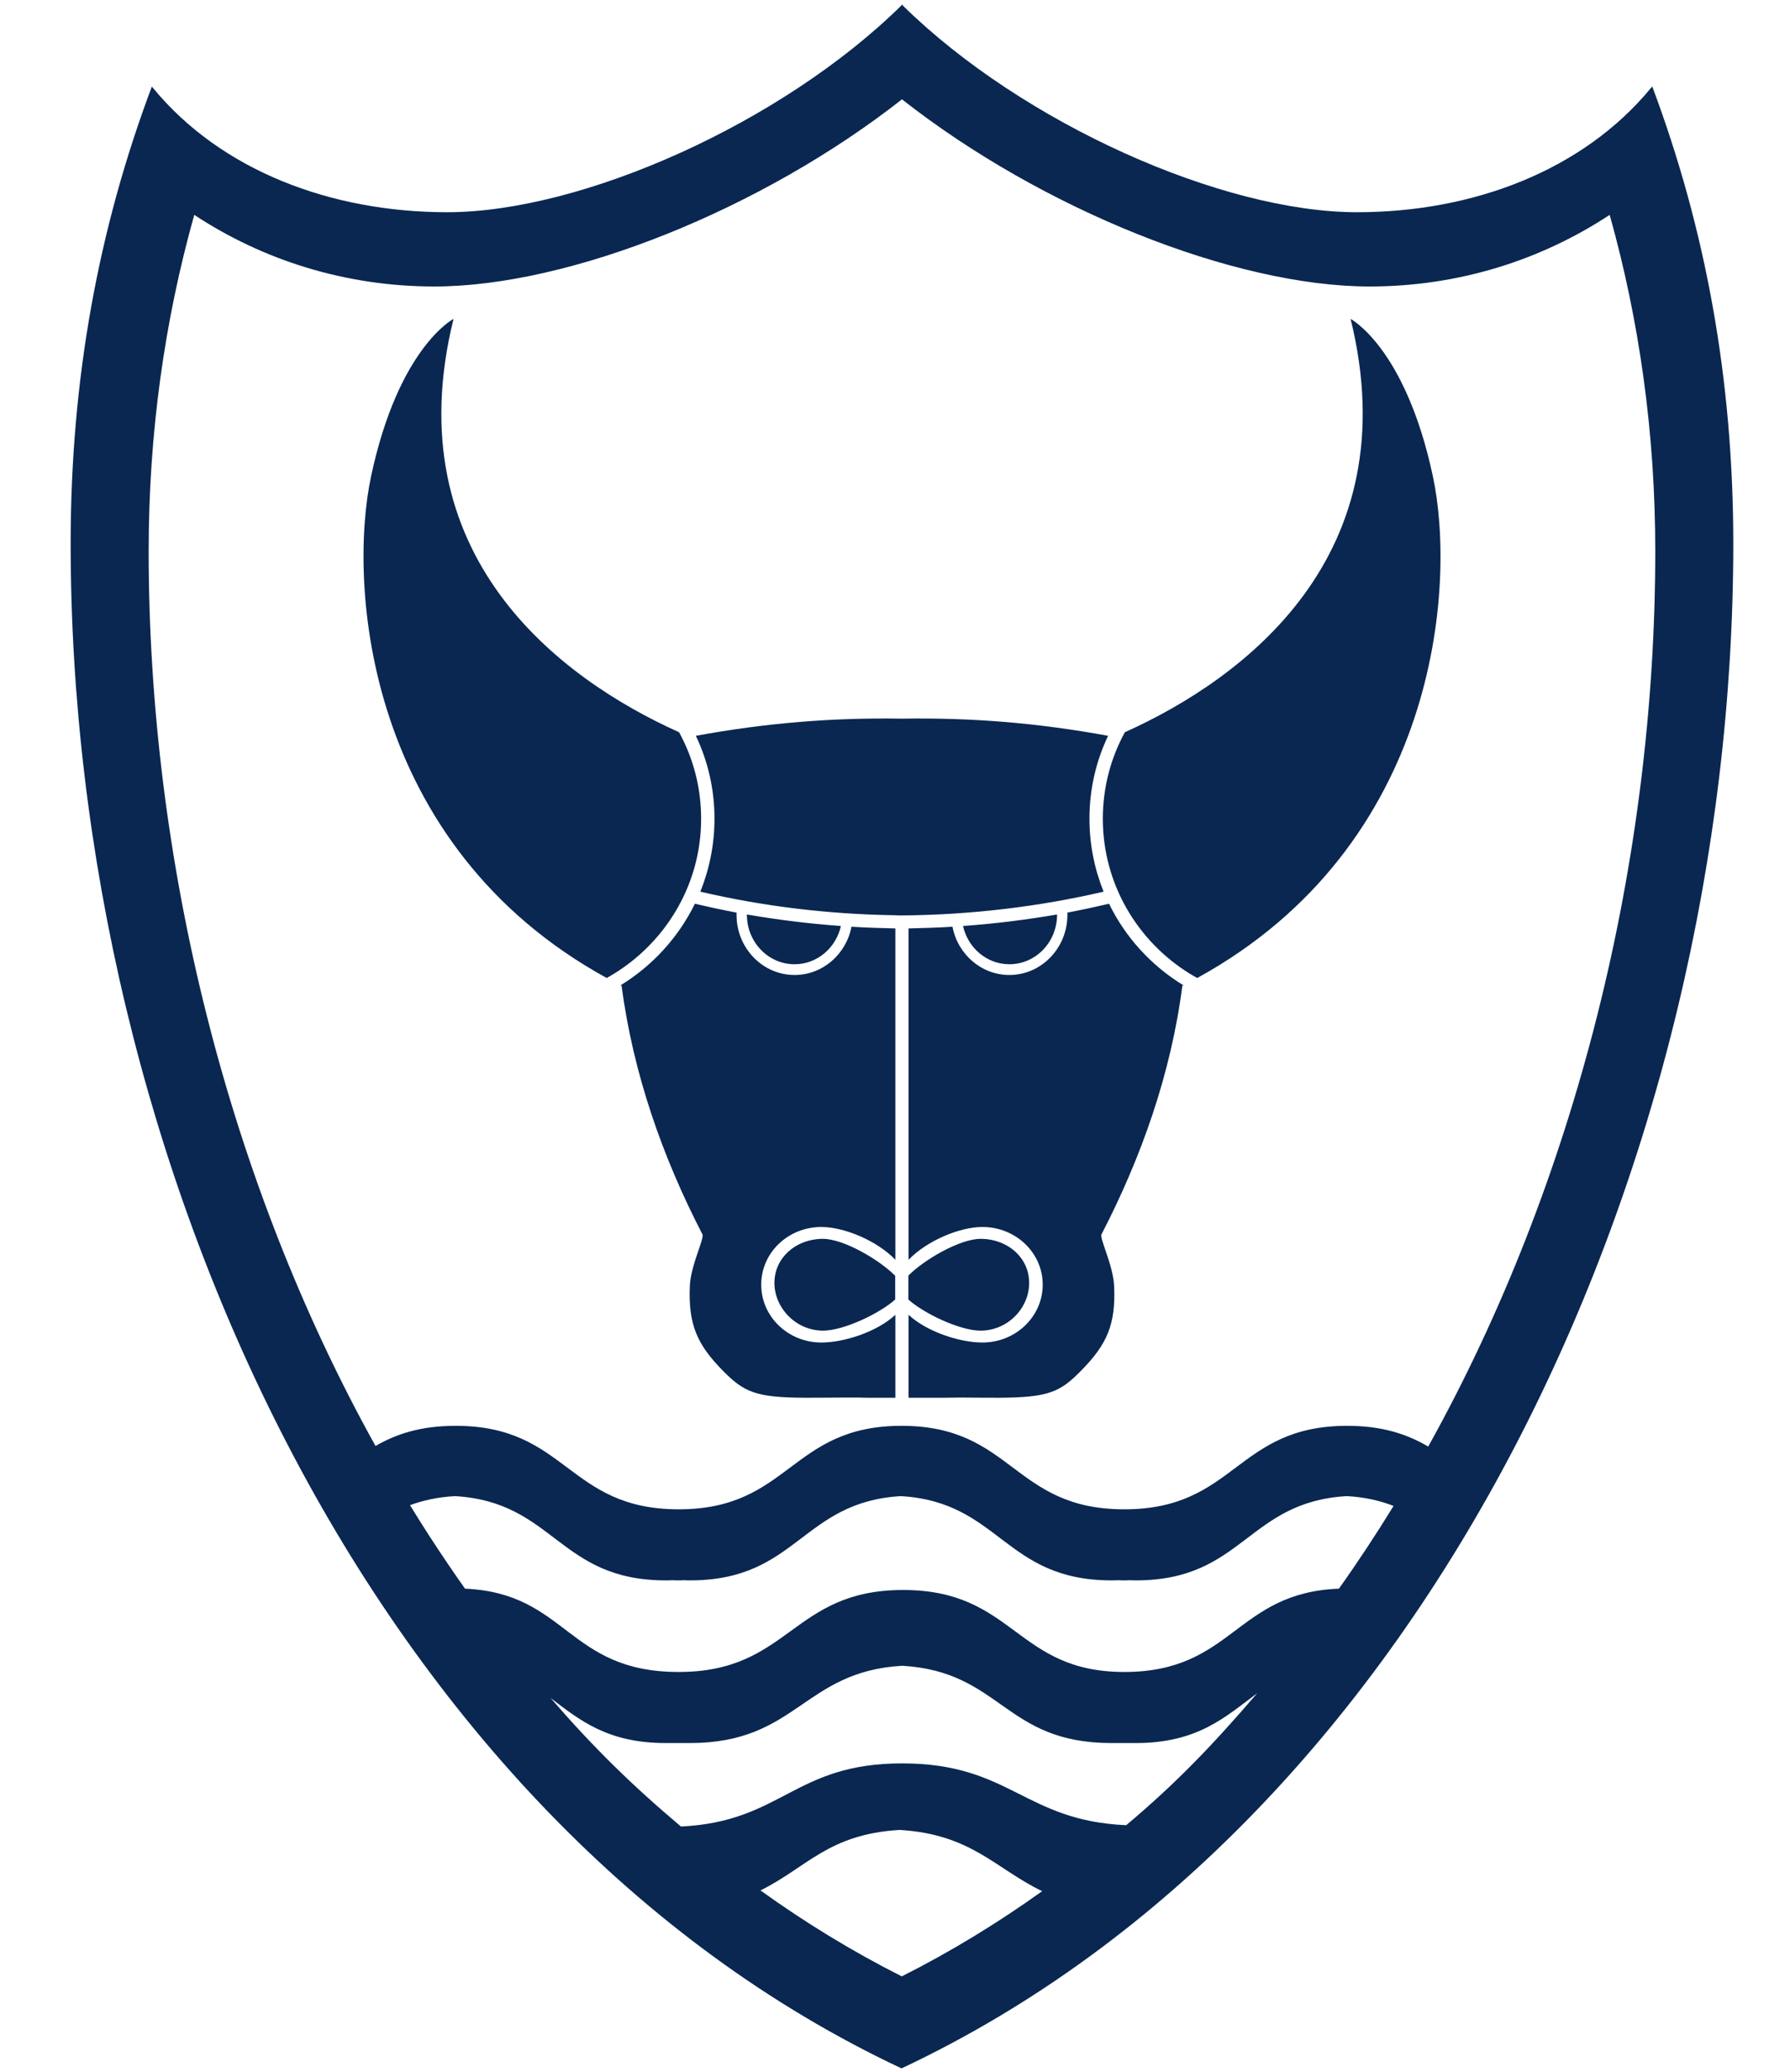
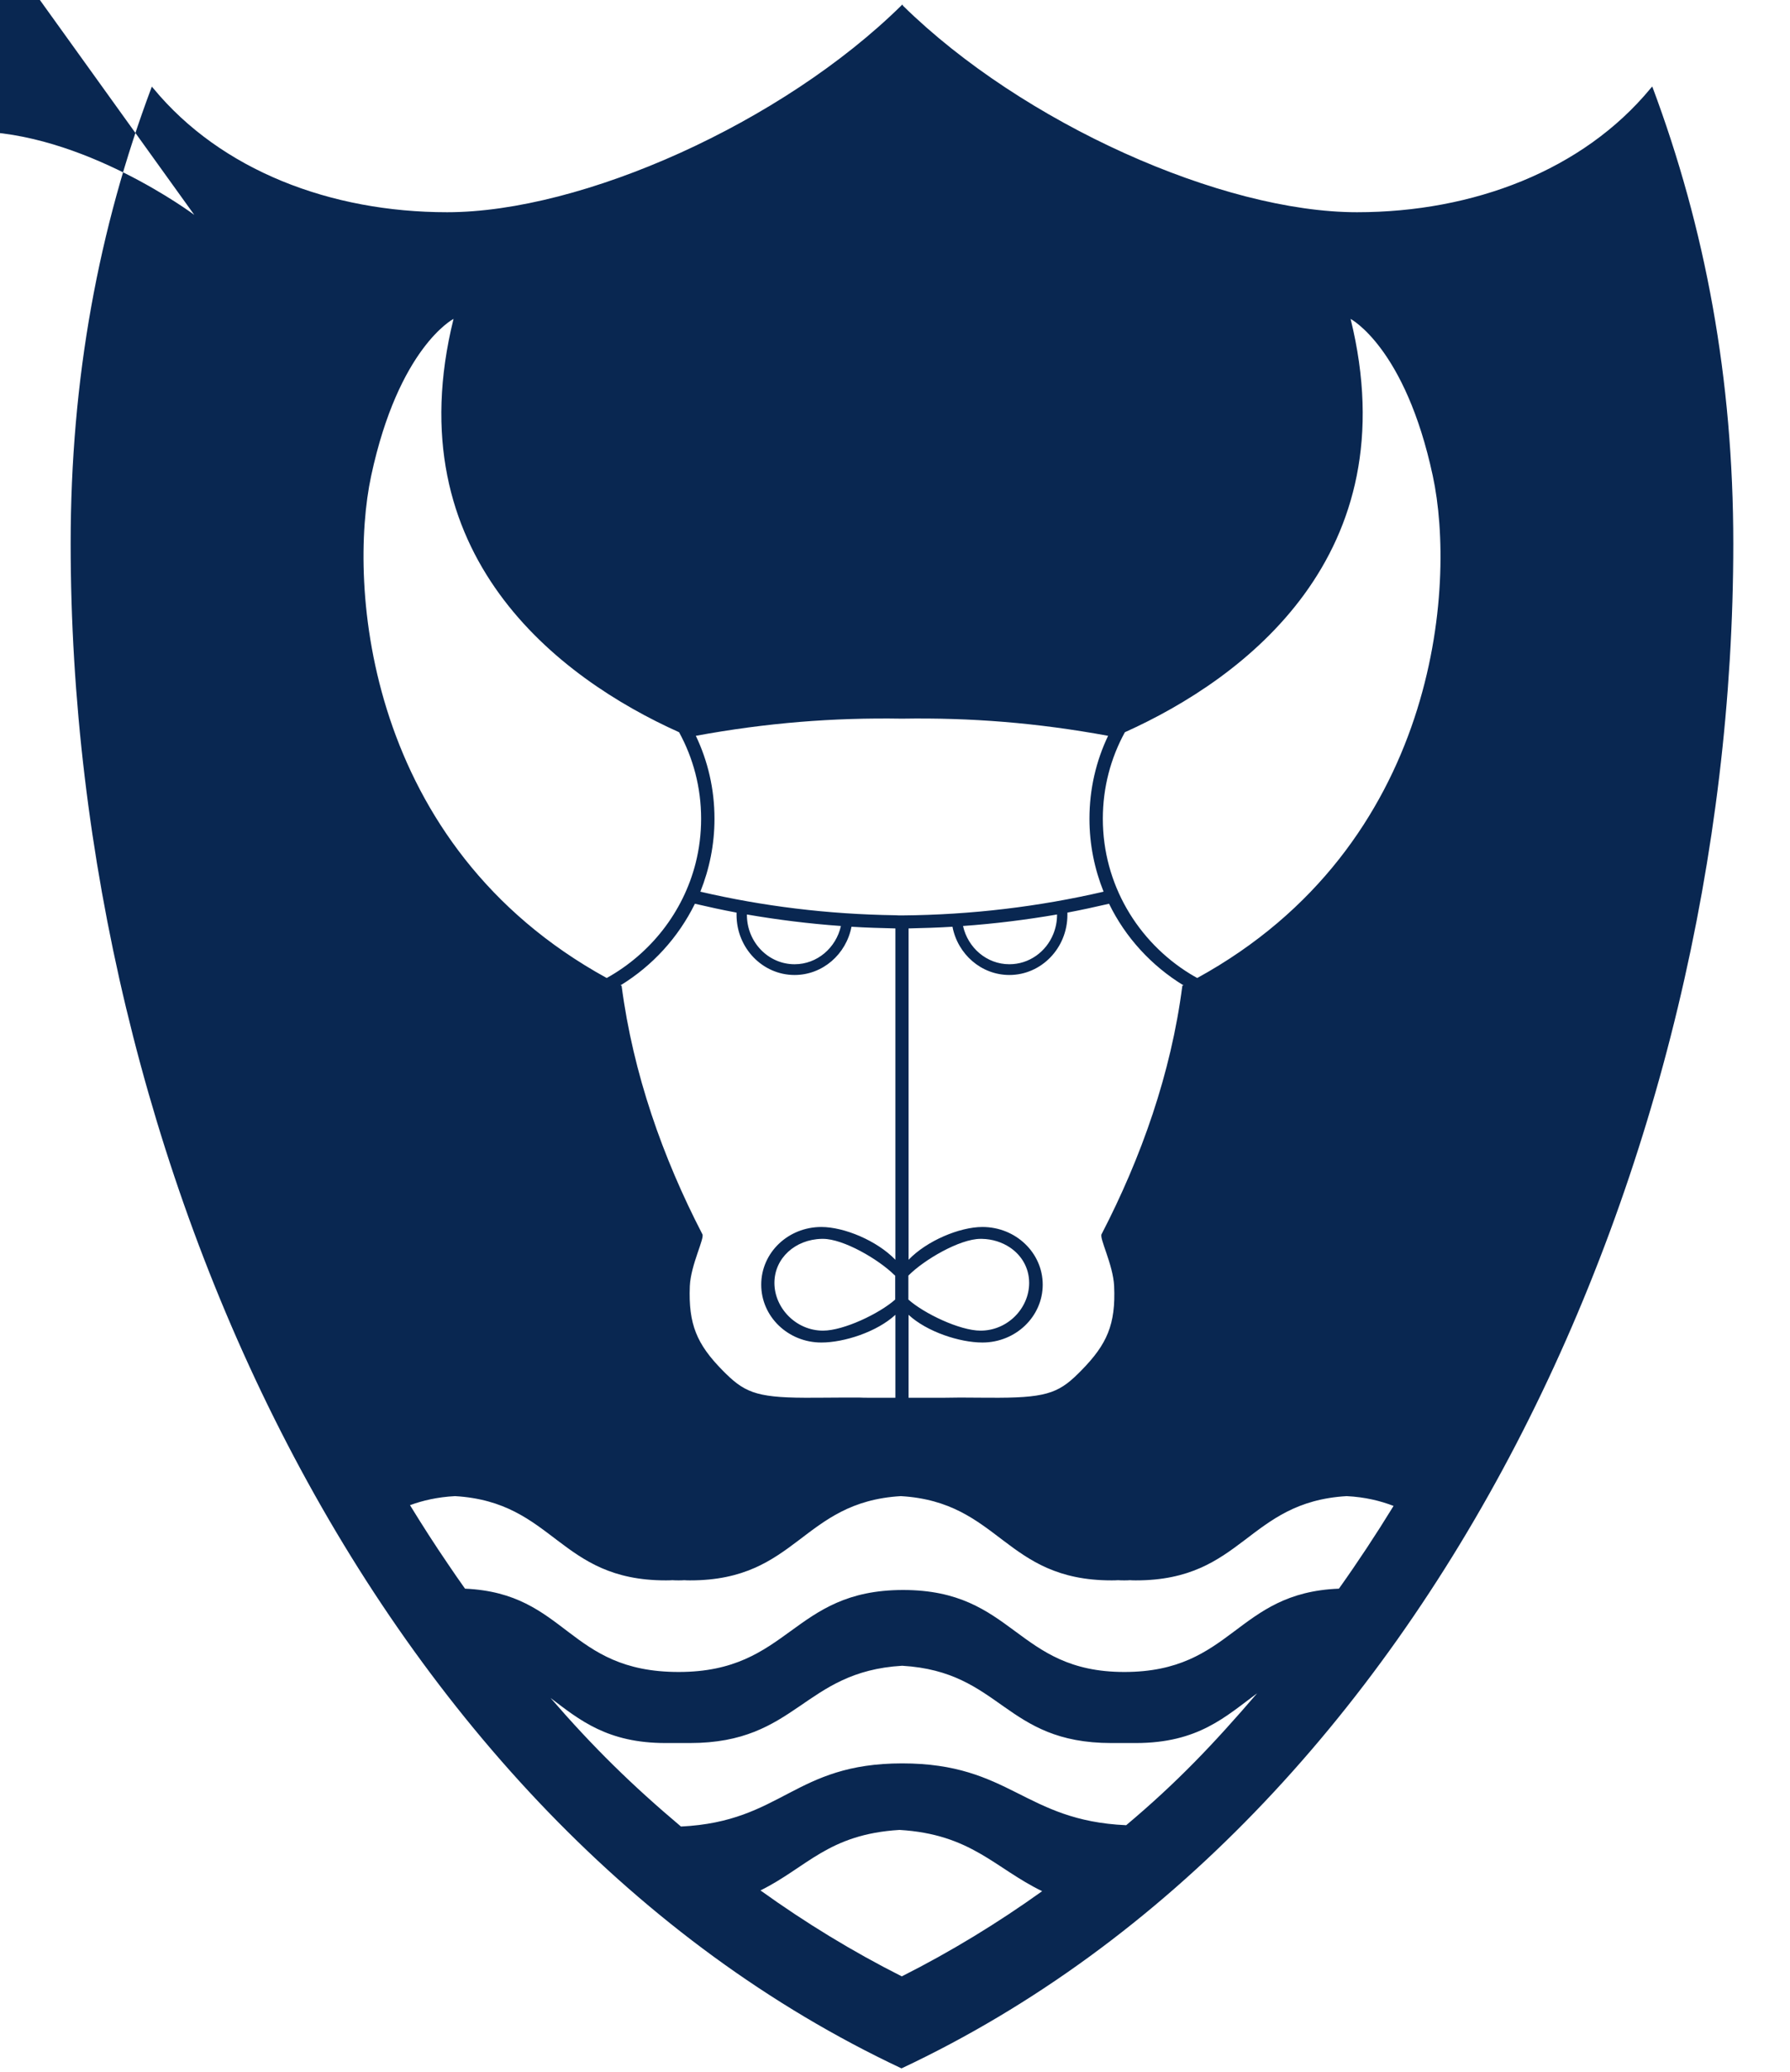
<svg xmlns="http://www.w3.org/2000/svg" id="Layer_1" data-name="Layer 1" width="95" height="109.92" viewBox="0 0 95 109.92">
  <defs>
    <style>
      .cls-1 {
        fill: #092751;
        fill-rule: evenodd;
      }
    </style>
  </defs>
  <g id="dp_dp001" data-name="dp dp001">
-     <path id="dp_path003" data-name="dp path003" class="cls-1" d="M40.36,100.3c2.47-1.22,3.59-2.98,7.38-3.21,3.82.23,5.05,2.03,7.57,3.25-2.36,1.69-4.85,3.21-7.45,4.52-2.62-1.32-5.12-2.85-7.5-4.56ZM29.22,90.09c1.54,1.17,3.02,2.39,6.1,2.39h1.3c5.69,0,5.99-3.79,11.26-4.1,5.28.31,5.41,4.1,11.1,4.1h1.3c3.31,0,4.76-1.4,6.44-2.64-2.33,2.71-4.25,4.73-6.95,7-5.43-.24-6.14-3.28-11.89-3.28s-6.35,3.09-11.74,3.35c-2.61-2.2-4.65-4.2-6.92-6.82ZM23.76,82.96c-.69-1.01-1.35-2.04-2-3.1.68-.25,1.46-.43,2.39-.48,5.28.31,5.49,4.47,11.18,4.47.12,0,.24,0,.36-.01.1.01.22.01.33.01.1,0,.2,0,.29-.01.11.01.21.01.32.01,5.69,0,5.91-4.16,11.18-4.47,5.27.31,5.49,4.47,11.18,4.47.12,0,.24,0,.35-.01.11.01.22.01.33.01.1,0,.2,0,.3-.01.1.01.21.01.32.01,5.69,0,5.9-4.16,11.18-4.47.98.05,1.79.25,2.49.52-.92,1.5-1.89,2.97-2.9,4.39-5.48.21-5.62,4.42-11.39,4.42s-5.82-4.35-11.74-4.35-6,4.35-11.91,4.35-5.91-4.18-11.34-4.42c-.31-.44-.62-.88-.92-1.33ZM10.31,11.4c3.64,2.4,8.02,3.8,12.74,3.8,7.2,0,17.41-4.11,24.82-9.93,7.41,5.82,17.62,9.93,24.82,9.93,4.72,0,9.1-1.4,12.74-3.8,1.58,5.63,2.42,11.6,2.42,17.84,0,16.4-4.17,33.35-12.05,47.51-1.08-.63-2.38-1.1-4.3-1.1-5.91,0-5.91,4.43-11.83,4.43s-5.91-4.43-11.82-4.43-5.92,4.43-11.83,4.43-5.92-4.43-11.83-4.43c-1.9,0-3.19.45-4.26,1.07-7.87-14.15-12.04-31.09-12.04-47.48,0-6.24.84-12.21,2.42-17.84ZM62.75,52.3s.04-.01.06-.02c-1.7-1.04-3.08-2.54-3.95-4.33-.73.17-1.47.33-2.21.47v.12c0,1.76-1.38,3.19-3.08,3.19-1.49,0-2.74-1.1-3.02-2.56-.77.05-1.55.07-2.33.09v17.58c.97-1.01,2.71-1.74,3.92-1.74,1.77,0,3.2,1.37,3.2,3.06s-1.43,3.07-3.2,3.07c-1.21,0-2.95-.57-3.92-1.47v4.4h1.92s.82-.01.82-.01c.89.01,2.06.01,2.07.01,2.66-.01,3.26-.32,4.38-1.47,1.34-1.37,1.81-2.42,1.72-4.45-.05-1.15-.82-2.59-.66-2.77,2.09-4.04,3.68-8.5,4.28-13.17ZM47.52,49.26c-.78-.02-1.56-.04-2.33-.09-.28,1.46-1.53,2.56-3.02,2.56-1.7,0-3.08-1.43-3.08-3.19v-.12c-.75-.14-1.48-.3-2.21-.47-.88,1.79-2.25,3.29-3.95,4.33.02,0,.04.01.06.02.61,4.67,2.19,9.13,4.28,13.17.16.18-.61,1.62-.66,2.77-.08,2.03.38,3.08,1.72,4.45,1.13,1.15,1.72,1.46,4.38,1.47,0,0,1.18,0,2.07-.01h.82c.17.01.34.01.52.01h1.4v-4.4c-.97.9-2.71,1.47-3.93,1.47-1.76,0-3.19-1.37-3.19-3.07s1.43-3.06,3.19-3.06c1.22,0,2.96.73,3.93,1.74v-17.58ZM53.59,66.18c-.41-.27-.92-.44-1.48-.45h-.07c-1.1,0-3,1.11-3.83,1.95v1.27c.83.74,2.73,1.65,3.83,1.65,1.44,0,2.58-1.19,2.58-2.53,0-.8-.4-1.47-1.03-1.89ZM47.47,67.65c-.85-.84-2.71-1.92-3.79-1.92h-.07c-1.4.03-2.51,1.02-2.51,2.34s1.14,2.53,2.58,2.53c1.1,0,3-.91,3.83-1.65v-1.27s-.03-.02-.04-.03ZM55.9,49.56c.13-.32.2-.66.2-1.02v-.02c-1.63.28-3.3.49-4.99.61.26,1.16,1.26,2.03,2.46,2.03,1.05,0,1.95-.66,2.33-1.6ZM44.63,49.13c-1.69-.12-3.36-.33-4.99-.61v.02c0,1.44,1.13,2.62,2.53,2.62,1.2,0,2.2-.87,2.46-2.03ZM58.57,47.31c-.48-1.2-.75-2.5-.75-3.87,0-1.57.35-3.06.99-4.4-3.76-.69-7.27-.97-10.94-.91-3.66-.06-7.18.22-10.94.91.64,1.34.99,2.83.99,4.4,0,1.37-.27,2.67-.75,3.87,3.3.77,6.77,1.2,10.34,1.25.12.01.24.01.36.01,3.7-.03,7.29-.47,10.7-1.26ZM63.16,51.67c.12.07.25.15.38.22,12.79-7.02,13.76-20.82,12.5-26.65-1.46-6.8-4.35-8.31-4.36-8.32,3.09,12.54-5.62,19.07-11.98,21.93-.75,1.37-1.17,2.93-1.17,4.59,0,3.47,1.85,6.52,4.63,8.23ZM36.92,45.79c.19-.75.29-1.54.29-2.35,0-1.66-.42-3.22-1.17-4.59-6.37-2.86-15.07-9.4-11.97-21.93-.02.01-2.91,1.52-4.37,8.32-1.25,5.83-.29,19.63,12.5,26.65,2.32-1.29,4.06-3.49,4.72-6.1ZM8.14,4.69c3.59,4.35,9.41,6.57,15.59,6.57,7.16,0,17.78-4.73,24.13-10.99,0-.01,0-.02-.01-.03.01.01.02.01.02.02l.02-.02s.02.05.04.07c6.36,6.24,16.94,10.95,24.09,10.95,6.17,0,11.99-2.22,15.58-6.57.04-.04.05-.05.09-.1,2.83,7.55,4.3,15.54,4.3,24.25,0,32.8-16.04,67.69-44.14,80.9h-.01C19.74,96.53,3.75,61.64,3.75,28.84c0-8.71,1.47-16.7,4.31-24.25.03.05.04.06.08.1Z" />
+     <path id="dp_path003" data-name="dp path003" class="cls-1" d="M40.36,100.3c2.47-1.22,3.59-2.98,7.38-3.21,3.82.23,5.05,2.03,7.57,3.25-2.36,1.69-4.85,3.21-7.45,4.52-2.62-1.32-5.12-2.85-7.5-4.56ZM29.22,90.09c1.54,1.17,3.02,2.39,6.1,2.39h1.3c5.69,0,5.99-3.79,11.26-4.1,5.28.31,5.41,4.1,11.1,4.1h1.3c3.31,0,4.76-1.4,6.44-2.64-2.33,2.71-4.25,4.73-6.95,7-5.43-.24-6.14-3.28-11.89-3.28s-6.35,3.09-11.74,3.35c-2.61-2.2-4.65-4.2-6.92-6.82ZM23.76,82.96c-.69-1.01-1.35-2.04-2-3.1.68-.25,1.46-.43,2.39-.48,5.28.31,5.49,4.47,11.18,4.47.12,0,.24,0,.36-.01.1.01.22.01.33.01.1,0,.2,0,.29-.01.11.01.21.01.32.01,5.69,0,5.91-4.16,11.18-4.47,5.27.31,5.49,4.47,11.18,4.47.12,0,.24,0,.35-.01.11.01.22.01.33.01.1,0,.2,0,.3-.01.1.01.21.01.32.01,5.69,0,5.9-4.16,11.18-4.47.98.05,1.79.25,2.49.52-.92,1.5-1.89,2.97-2.9,4.39-5.48.21-5.62,4.42-11.39,4.42s-5.82-4.35-11.74-4.35-6,4.35-11.91,4.35-5.91-4.18-11.34-4.42c-.31-.44-.62-.88-.92-1.33ZM10.31,11.4s-5.91-4.43-11.82-4.43-5.92,4.43-11.83,4.43-5.92-4.43-11.83-4.43c-1.9,0-3.19.45-4.26,1.07-7.87-14.15-12.04-31.09-12.04-47.48,0-6.24.84-12.21,2.42-17.84ZM62.75,52.3s.04-.01.06-.02c-1.7-1.04-3.08-2.54-3.95-4.33-.73.17-1.47.33-2.21.47v.12c0,1.76-1.38,3.19-3.08,3.19-1.49,0-2.74-1.1-3.02-2.56-.77.05-1.55.07-2.33.09v17.58c.97-1.01,2.71-1.74,3.92-1.74,1.77,0,3.2,1.37,3.2,3.06s-1.43,3.07-3.2,3.07c-1.21,0-2.95-.57-3.92-1.47v4.4h1.92s.82-.01.82-.01c.89.01,2.06.01,2.07.01,2.66-.01,3.26-.32,4.38-1.47,1.34-1.37,1.81-2.42,1.72-4.45-.05-1.15-.82-2.59-.66-2.77,2.09-4.04,3.68-8.5,4.28-13.17ZM47.52,49.26c-.78-.02-1.56-.04-2.33-.09-.28,1.46-1.53,2.56-3.02,2.56-1.7,0-3.08-1.43-3.08-3.19v-.12c-.75-.14-1.48-.3-2.21-.47-.88,1.79-2.25,3.29-3.95,4.33.02,0,.04.01.06.02.61,4.67,2.19,9.13,4.28,13.17.16.18-.61,1.62-.66,2.77-.08,2.03.38,3.08,1.72,4.45,1.13,1.15,1.72,1.46,4.38,1.47,0,0,1.18,0,2.07-.01h.82c.17.01.34.01.52.01h1.4v-4.4c-.97.9-2.71,1.47-3.93,1.47-1.76,0-3.19-1.37-3.19-3.07s1.43-3.06,3.19-3.06c1.22,0,2.96.73,3.93,1.74v-17.58ZM53.59,66.18c-.41-.27-.92-.44-1.48-.45h-.07c-1.1,0-3,1.11-3.83,1.95v1.27c.83.74,2.73,1.65,3.83,1.65,1.44,0,2.58-1.19,2.58-2.53,0-.8-.4-1.47-1.03-1.89ZM47.47,67.65c-.85-.84-2.71-1.92-3.79-1.92h-.07c-1.4.03-2.51,1.02-2.51,2.34s1.14,2.53,2.58,2.53c1.1,0,3-.91,3.83-1.65v-1.27s-.03-.02-.04-.03ZM55.9,49.56c.13-.32.2-.66.2-1.02v-.02c-1.63.28-3.3.49-4.99.61.26,1.16,1.26,2.03,2.46,2.03,1.05,0,1.95-.66,2.33-1.6ZM44.63,49.13c-1.69-.12-3.36-.33-4.99-.61v.02c0,1.44,1.13,2.62,2.53,2.62,1.2,0,2.2-.87,2.46-2.03ZM58.57,47.31c-.48-1.2-.75-2.5-.75-3.87,0-1.57.35-3.06.99-4.4-3.76-.69-7.27-.97-10.94-.91-3.66-.06-7.18.22-10.94.91.64,1.34.99,2.83.99,4.4,0,1.37-.27,2.67-.75,3.87,3.3.77,6.77,1.2,10.34,1.25.12.01.24.01.36.01,3.7-.03,7.29-.47,10.7-1.26ZM63.16,51.67c.12.07.25.15.38.22,12.79-7.02,13.76-20.82,12.5-26.65-1.46-6.8-4.35-8.31-4.36-8.32,3.09,12.54-5.62,19.07-11.98,21.93-.75,1.37-1.17,2.93-1.17,4.59,0,3.47,1.85,6.52,4.63,8.23ZM36.92,45.79c.19-.75.29-1.54.29-2.35,0-1.66-.42-3.22-1.17-4.59-6.37-2.86-15.07-9.4-11.97-21.93-.02.01-2.91,1.52-4.37,8.32-1.25,5.83-.29,19.63,12.5,26.65,2.32-1.29,4.06-3.49,4.72-6.1ZM8.14,4.69c3.59,4.35,9.41,6.57,15.59,6.57,7.16,0,17.78-4.73,24.13-10.99,0-.01,0-.02-.01-.03.01.01.02.01.02.02l.02-.02s.02.05.04.07c6.36,6.24,16.94,10.95,24.09,10.95,6.17,0,11.99-2.22,15.58-6.57.04-.04.05-.05.09-.1,2.83,7.55,4.3,15.54,4.3,24.25,0,32.8-16.04,67.69-44.14,80.9h-.01C19.74,96.53,3.75,61.64,3.75,28.84c0-8.71,1.47-16.7,4.31-24.25.03.05.04.06.08.1Z" />
  </g>
</svg>